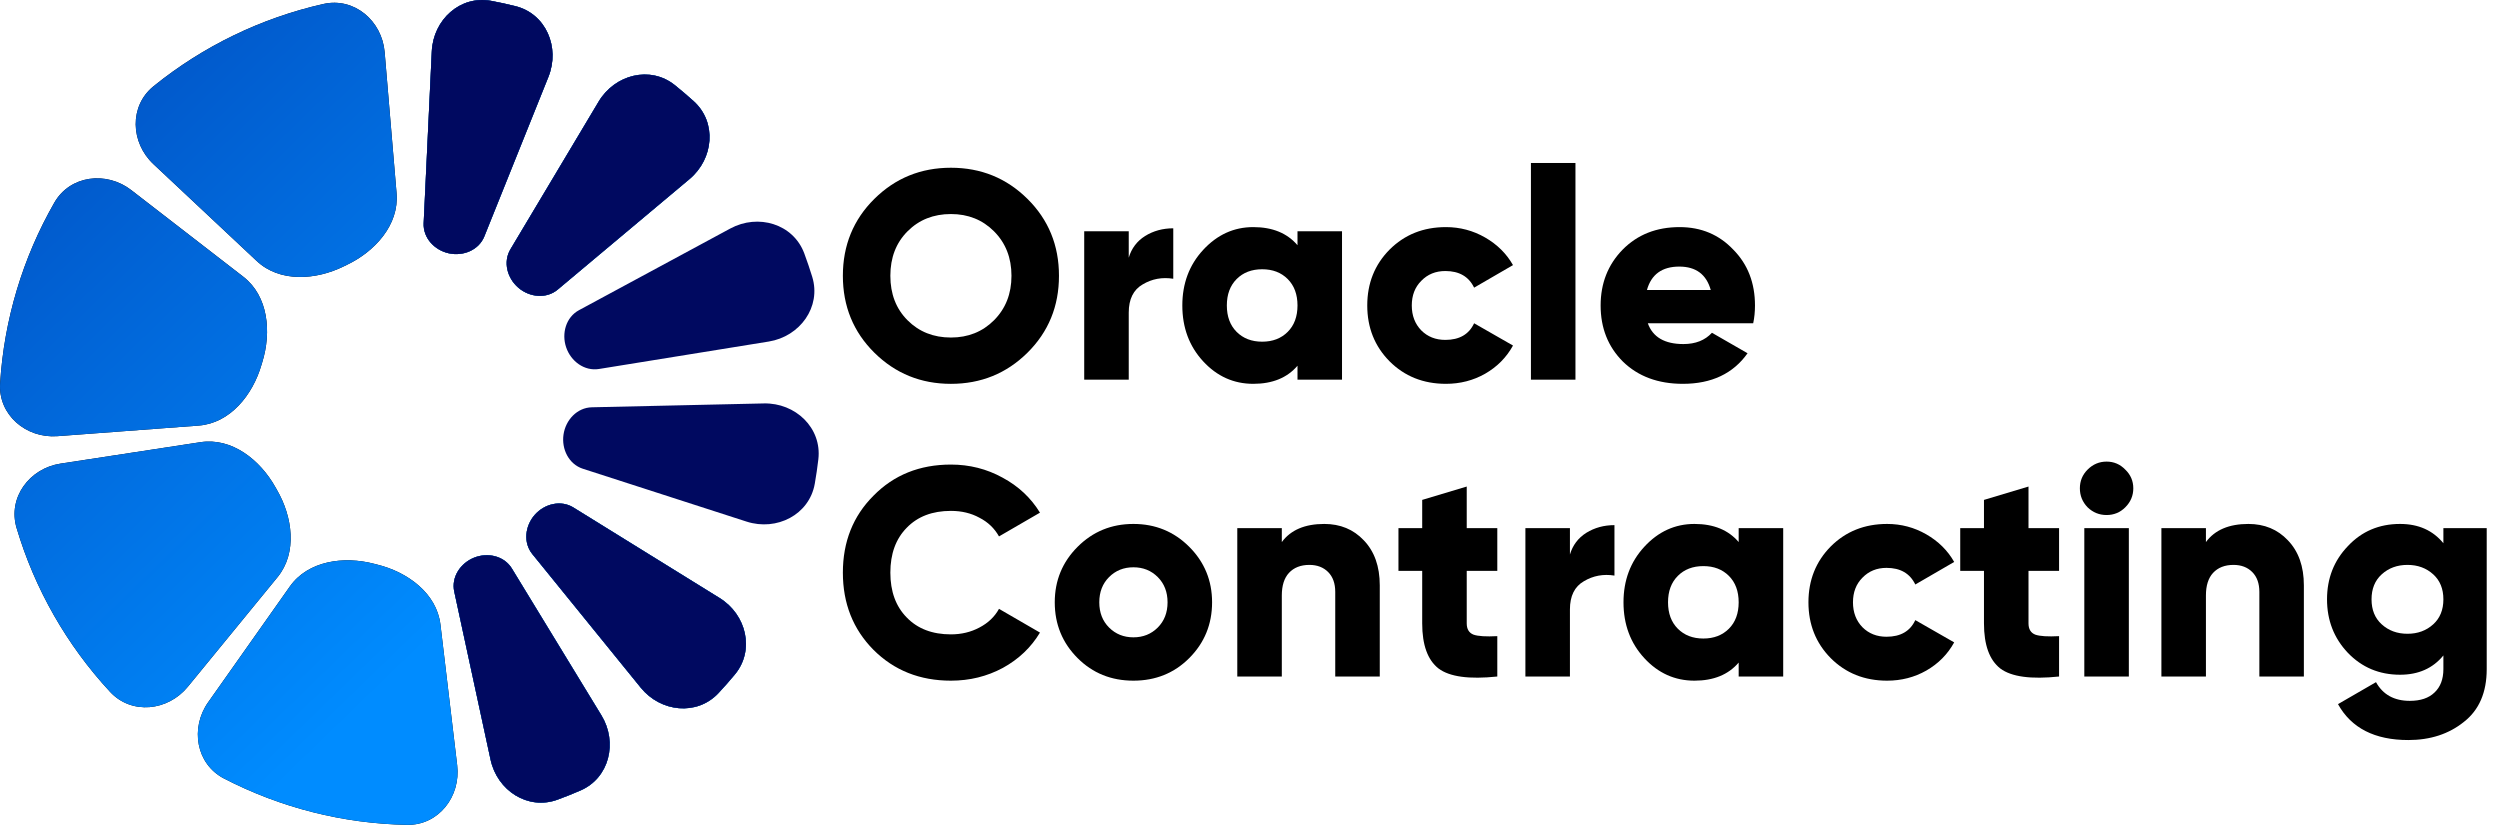
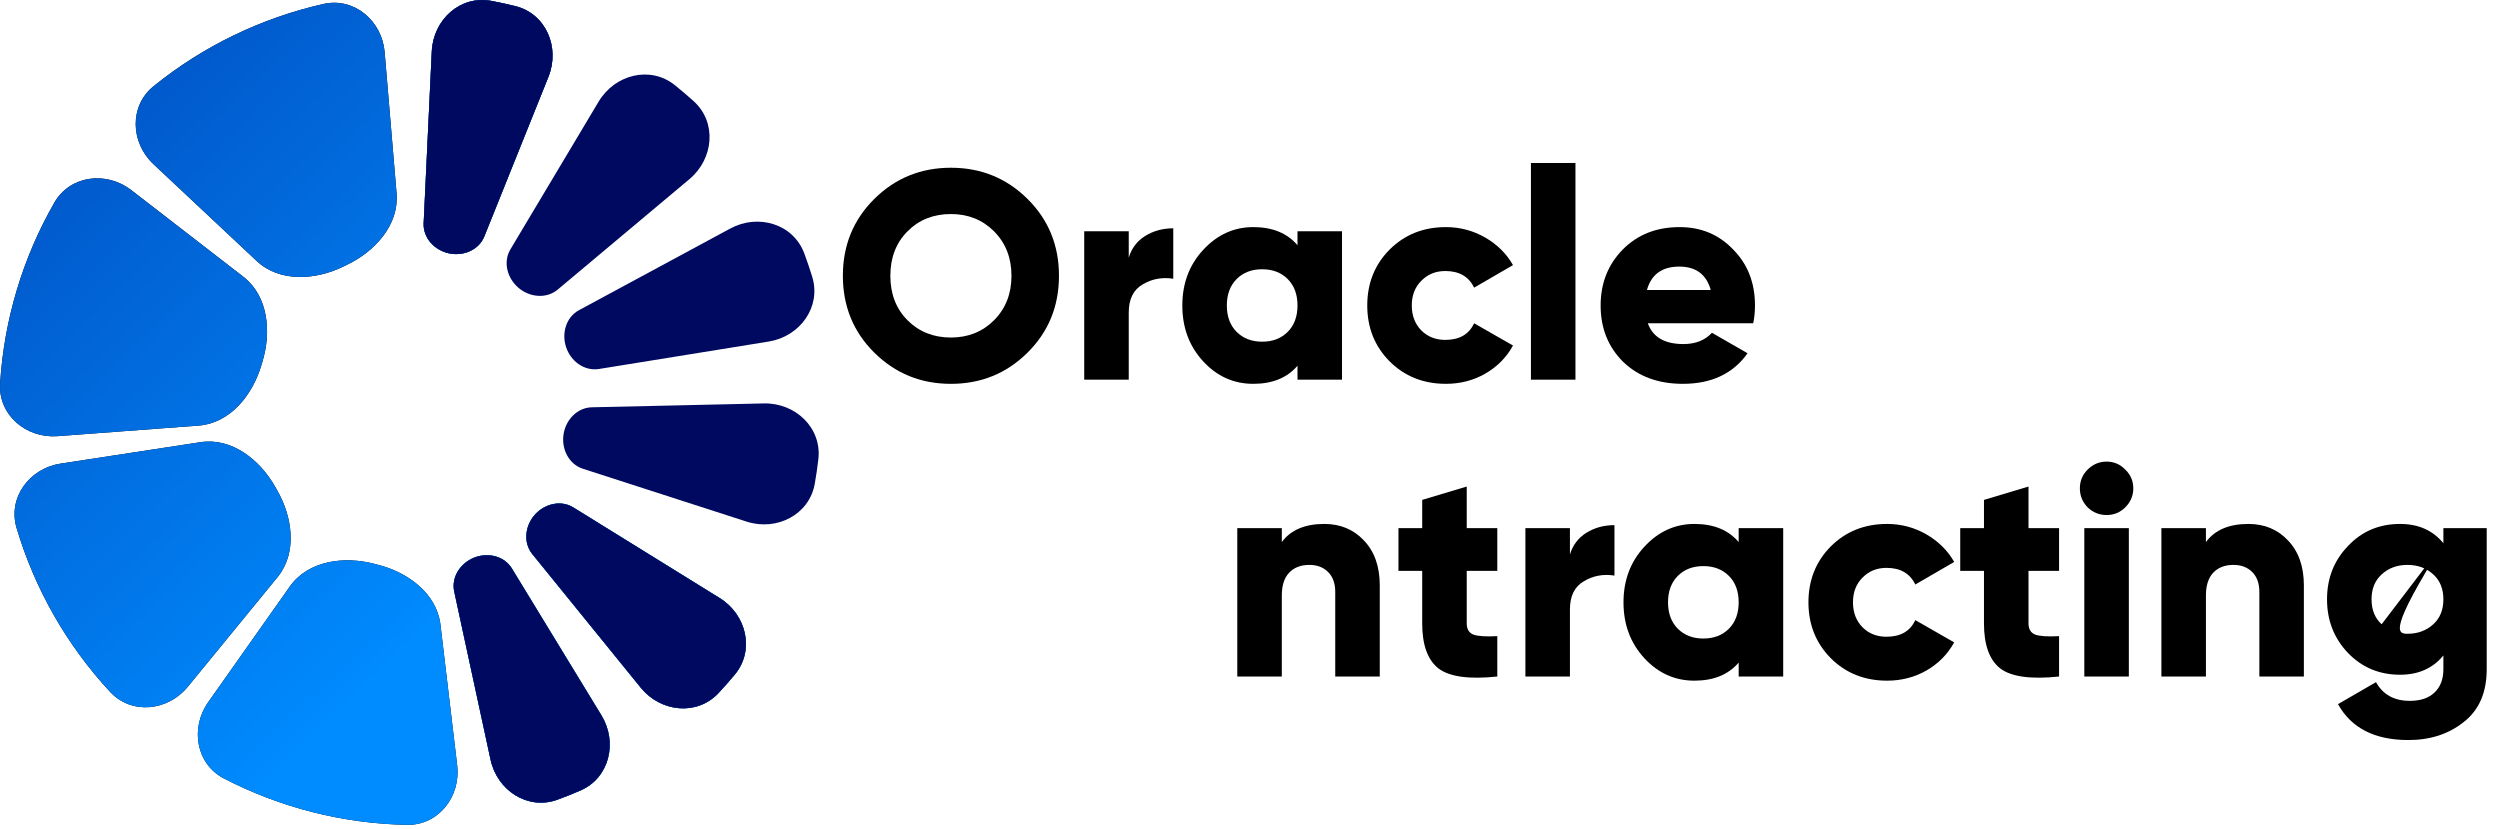
<svg xmlns="http://www.w3.org/2000/svg" width="100%" height="100%" viewBox="0 0 175 58" xml:space="preserve" style="fill-rule:evenodd;clip-rule:evenodd;stroke-linejoin:round;stroke-miterlimit:2;">
  <g transform="matrix(1,0,0,1,-40.96,-19.845)">
    <path d="M91.333,61.706C93.211,62.868 93.811,65.356 92.402,67.057C92.033,67.503 91.65,67.937 91.255,68.36C89.746,69.974 87.203,69.696 85.811,67.981L78.224,58.632C77.573,57.83 77.71,56.661 78.392,55.885C79.075,55.109 80.218,54.825 81.096,55.368L91.333,61.706Z" style="fill-rule:nonzero;" />
  </g>
  <g transform="matrix(1,0,0,1,-40.96,-19.845)">
    <path d="M91.333,61.706C93.211,62.868 93.811,65.356 92.402,67.057C92.033,67.503 91.65,67.937 91.255,68.36C89.746,69.974 87.203,69.696 85.811,67.981L78.224,58.632C77.573,57.83 77.71,56.661 78.392,55.885C79.075,55.109 80.218,54.825 81.096,55.368L91.333,61.706Z" style="fill:url(#_Linear1);fill-rule:nonzero;" />
  </g>
  <g transform="matrix(1,0,0,1,-40.96,-19.845)">
    <path d="M91.333,61.706C93.211,62.868 93.811,65.356 92.402,67.057C92.033,67.503 91.65,67.937 91.255,68.36C89.746,69.974 87.203,69.696 85.811,67.981L78.224,58.632C77.573,57.83 77.71,56.661 78.392,55.885C79.075,55.109 80.218,54.825 81.096,55.368L91.333,61.706Z" style="fill:rgb(0,9,96);fill-rule:nonzero;" />
  </g>
  <g transform="matrix(1,0,0,1,-40.96,-19.845)">
    <path d="M83.061,69.922C84.211,71.808 83.621,74.298 81.595,75.178C81.064,75.409 80.527,75.624 79.983,75.823C77.908,76.581 75.765,75.183 75.299,73.023L72.756,61.255C72.538,60.245 73.189,59.264 74.148,58.881C75.108,58.497 76.256,58.76 76.793,59.642L83.061,69.922Z" style="fill-rule:nonzero;" />
  </g>
  <g transform="matrix(1,0,0,1,-40.96,-19.845)">
    <path d="M83.061,69.922C84.211,71.808 83.621,74.298 81.595,75.178C81.064,75.409 80.527,75.624 79.983,75.823C77.908,76.581 75.765,75.183 75.299,73.023L72.756,61.255C72.538,60.245 73.189,59.264 74.148,58.881C75.108,58.497 76.256,58.76 76.793,59.642L83.061,69.922Z" style="fill:url(#_Linear2);fill-rule:nonzero;" />
  </g>
  <g transform="matrix(1,0,0,1,-40.96,-19.845)">
    <path d="M83.061,69.922C84.211,71.808 83.621,74.298 81.595,75.178C81.064,75.409 80.527,75.624 79.983,75.823C77.908,76.581 75.765,75.183 75.299,73.023L72.756,61.255C72.538,60.245 73.189,59.264 74.148,58.881C75.108,58.497 76.256,58.76 76.793,59.642L83.061,69.922Z" style="fill:rgb(0,9,96);fill-rule:nonzero;" />
  </g>
  <g transform="matrix(1,0,0,1,-40.96,-19.845)">
    <path d="M51.701,31.335C50.09,29.823 49.994,27.267 51.712,25.878C55.181,23.074 59.249,21.105 63.599,20.123C65.754,19.637 67.7,21.298 67.887,23.5L68.721,33.375C68.907,35.576 67.213,37.451 65.217,38.396C65.158,38.424 65.1,38.452 65.042,38.481C63.062,39.461 60.541,39.627 58.929,38.115L51.701,31.335Z" style="fill-rule:nonzero;" />
  </g>
  <g transform="matrix(1,0,0,1,-40.96,-19.845)">
    <path d="M51.701,31.335C50.09,29.823 49.994,27.267 51.712,25.878C55.181,23.074 59.249,21.105 63.599,20.123C65.754,19.637 67.7,21.298 67.887,23.5L68.721,33.375C68.907,35.576 67.213,37.451 65.217,38.396C65.158,38.424 65.1,38.452 65.042,38.481C63.062,39.461 60.541,39.627 58.929,38.115L51.701,31.335Z" style="fill:url(#_Linear3);fill-rule:nonzero;" />
  </g>
  <g transform="matrix(1,0,0,1,-40.96,-19.845)">
    <path d="M44.981,50.377C42.778,50.542 40.829,48.884 40.967,46.68C41.246,42.228 42.546,37.899 44.764,34.03C45.863,32.114 48.403,31.803 50.151,33.154L57.991,39.216C59.739,40.567 59.975,43.083 59.321,45.193C59.302,45.255 59.283,45.317 59.265,45.379C58.649,47.501 57.066,49.471 54.863,49.636L44.981,50.377Z" style="fill-rule:nonzero;" />
  </g>
  <g transform="matrix(1,0,0,1,-40.96,-19.845)">
    <path d="M44.981,50.377C42.778,50.542 40.829,48.884 40.967,46.68C41.246,42.228 42.546,37.899 44.764,34.03C45.863,32.114 48.403,31.803 50.151,33.154L57.991,39.216C59.739,40.567 59.975,43.083 59.321,45.193C59.302,45.255 59.283,45.317 59.265,45.379C58.649,47.501 57.066,49.471 54.863,49.636L44.981,50.377Z" style="fill:url(#_Linear4);fill-rule:nonzero;" />
  </g>
  <g transform="matrix(1,0,0,1,-40.96,-19.845)">
    <path d="M54.109,67.916C52.71,69.626 50.166,69.894 48.664,68.274C45.632,65.003 43.393,61.077 42.12,56.802C41.49,54.685 43.016,52.631 45.199,52.297L54.996,50.797C57.179,50.463 59.164,52.027 60.242,53.955C60.274,54.012 60.306,54.068 60.338,54.124C61.449,56.033 61.785,58.537 60.386,60.247L54.109,67.916Z" style="fill-rule:nonzero;" />
  </g>
  <g transform="matrix(1,0,0,1,-40.96,-19.845)">
    <path d="M54.109,67.916C52.71,69.626 50.166,69.894 48.664,68.274C45.632,65.003 43.393,61.077 42.12,56.802C41.49,54.685 43.016,52.631 45.199,52.297L54.996,50.797C57.179,50.463 59.164,52.027 60.242,53.955C60.274,54.012 60.306,54.068 60.338,54.124C61.449,56.033 61.785,58.537 60.386,60.247L54.109,67.916Z" style="fill:url(#_Linear5);fill-rule:nonzero;" />
  </g>
  <g transform="matrix(1,0,0,1,-40.96,-19.845)">
    <path d="M72.964,73.414C73.225,75.608 71.653,77.627 69.445,77.585C64.985,77.5 60.604,76.39 56.642,74.342C54.68,73.327 54.259,70.804 55.533,68.999L61.247,60.902C62.521,59.097 65.024,58.752 67.161,59.313C67.224,59.329 67.286,59.345 67.349,59.361C69.495,59.884 71.532,61.379 71.793,63.573L72.964,73.414Z" style="fill-rule:nonzero;" />
  </g>
  <g transform="matrix(1,0,0,1,-40.96,-19.845)">
    <path d="M72.964,73.414C73.225,75.608 71.653,77.627 69.445,77.585C64.985,77.5 60.604,76.39 56.642,74.342C54.68,73.327 54.259,70.804 55.533,68.999L61.247,60.902C62.521,59.097 65.024,58.752 67.161,59.313C67.224,59.329 67.286,59.345 67.349,59.361C69.495,59.884 71.532,61.379 71.793,63.573L72.964,73.414Z" style="fill:url(#_Linear6);fill-rule:nonzero;" />
  </g>
  <g transform="matrix(1,0,0,1,-40.96,-19.845)">
    <path d="M71.185,23.438C71.289,21.231 73.172,19.499 75.344,19.905C75.913,20.011 76.478,20.134 77.04,20.275C79.184,20.809 80.175,23.168 79.352,25.218L74.864,36.39C74.479,37.349 73.39,37.797 72.381,37.577C71.371,37.357 70.567,36.496 70.616,35.464L71.185,23.438Z" style="fill-rule:nonzero;" />
  </g>
  <g transform="matrix(1,0,0,1,-40.96,-19.845)">
    <path d="M71.185,23.438C71.289,21.231 73.172,19.499 75.344,19.905C75.913,20.011 76.478,20.134 77.04,20.275C79.184,20.809 80.175,23.168 79.352,25.218L74.864,36.39C74.479,37.349 73.39,37.797 72.381,37.577C71.371,37.357 70.567,36.496 70.616,35.464L71.185,23.438Z" style="fill:url(#_Linear7);fill-rule:nonzero;" />
  </g>
  <g transform="matrix(1,0,0,1,-40.96,-19.845)">
    <path d="M71.185,23.438C71.289,21.231 73.172,19.499 75.344,19.905C75.913,20.011 76.478,20.134 77.04,20.275C79.184,20.809 80.175,23.168 79.352,25.218L74.864,36.39C74.479,37.349 73.39,37.797 72.381,37.577C71.371,37.357 70.567,36.496 70.616,35.464L71.185,23.438Z" style="fill:rgb(0,9,96);fill-rule:nonzero;" />
  </g>
  <g transform="matrix(1,0,0,1,-40.96,-19.845)">
-     <path d="M82.864,26.959C83.997,25.062 86.474,24.423 88.198,25.804C88.649,26.167 89.09,26.542 89.519,26.93C91.157,28.413 90.919,30.96 89.226,32.38L80,40.115C79.209,40.779 78.037,40.661 77.251,39.99C76.464,39.32 76.161,38.182 76.691,37.295L82.864,26.959Z" style="fill-rule:nonzero;" />
-   </g>
+     </g>
  <g transform="matrix(1,0,0,1,-40.96,-19.845)">
-     <path d="M82.864,26.959C83.997,25.062 86.474,24.423 88.198,25.804C88.649,26.167 89.09,26.542 89.519,26.93C91.157,28.413 90.919,30.96 89.226,32.38L80,40.115C79.209,40.779 78.037,40.661 77.251,39.99C76.464,39.32 76.161,38.182 76.691,37.295L82.864,26.959Z" style="fill:url(#_Linear8);fill-rule:nonzero;" />
-   </g>
+     </g>
  <g transform="matrix(1,0,0,1,-40.96,-19.845)">
    <path d="M82.864,26.959C83.997,25.062 86.474,24.423 88.198,25.804C88.649,26.167 89.09,26.542 89.519,26.93C91.157,28.413 90.919,30.96 89.226,32.38L80,40.115C79.209,40.779 78.037,40.661 77.251,39.99C76.464,39.32 76.161,38.182 76.691,37.295L82.864,26.959Z" style="fill:rgb(0,9,96);fill-rule:nonzero;" />
  </g>
  <g transform="matrix(0.859,0.512,-0.512,0.859,-6.253,-49.59)">
    <path d="M82.864,26.959C83.997,25.062 86.474,24.423 88.198,25.804C88.649,26.167 89.09,26.542 89.519,26.93C91.157,28.413 90.919,30.96 89.226,32.38L80,40.115C79.209,40.779 78.037,40.661 77.251,39.99C76.464,39.32 76.161,38.182 76.691,37.295L82.864,26.959Z" style="fill:rgb(0,9,96);fill-rule:nonzero;" />
  </g>
  <g transform="matrix(0.532,0.847,-0.847,0.532,32.22,-56.288)">
    <path d="M82.864,26.959C83.997,25.062 86.474,24.423 88.198,25.804C88.649,26.167 89.09,26.542 89.519,26.93C91.157,28.413 90.919,30.96 89.226,32.38L80,40.115C79.209,40.779 78.037,40.661 77.251,39.99C76.464,39.32 76.161,38.182 76.691,37.295L82.864,26.959Z" style="fill:rgb(0,9,96);fill-rule:nonzero;" />
  </g>
  <g transform="matrix(1,0,0,1,-40.96,-19.845)">
-     <path d="M211.997,57.872L211.997,56.812L215.03,56.812L215.03,66.682C215.03,68.316 214.497,69.549 213.43,70.38C212.378,71.225 211.082,71.648 209.545,71.648C207.19,71.648 205.548,70.81 204.62,69.134L207.28,67.596C207.765,68.469 208.554,68.905 209.649,68.905C210.397,68.905 210.972,68.711 211.373,68.323C211.789,67.935 211.997,67.388 211.997,66.682L211.997,65.726C211.263,66.626 210.251,67.076 208.963,67.076C207.509,67.076 206.29,66.564 205.306,65.539C204.336,64.514 203.852,63.267 203.852,61.799C203.852,60.33 204.336,59.091 205.306,58.079C206.276,57.041 207.495,56.521 208.963,56.521C210.251,56.521 211.263,56.971 211.997,57.872ZM207.675,63.544C208.16,63.987 208.762,64.209 209.483,64.209C210.203,64.209 210.805,63.987 211.29,63.544C211.761,63.115 211.997,62.533 211.997,61.799C211.997,61.065 211.761,60.483 211.29,60.053C210.805,59.61 210.203,59.388 209.483,59.388C208.762,59.388 208.16,59.61 207.675,60.053C207.204,60.483 206.968,61.065 206.968,61.799C206.968,62.533 207.204,63.115 207.675,63.544Z" style="fill-rule:nonzero;" />
+     <path d="M211.997,57.872L211.997,56.812L215.03,56.812L215.03,66.682C215.03,68.316 214.497,69.549 213.43,70.38C212.378,71.225 211.082,71.648 209.545,71.648C207.19,71.648 205.548,70.81 204.62,69.134L207.28,67.596C207.765,68.469 208.554,68.905 209.649,68.905C210.397,68.905 210.972,68.711 211.373,68.323C211.789,67.935 211.997,67.388 211.997,66.682L211.997,65.726C211.263,66.626 210.251,67.076 208.963,67.076C207.509,67.076 206.29,66.564 205.306,65.539C204.336,64.514 203.852,63.267 203.852,61.799C203.852,60.33 204.336,59.091 205.306,58.079C206.276,57.041 207.495,56.521 208.963,56.521C210.251,56.521 211.263,56.971 211.997,57.872ZC208.16,63.987 208.762,64.209 209.483,64.209C210.203,64.209 210.805,63.987 211.29,63.544C211.761,63.115 211.997,62.533 211.997,61.799C211.997,61.065 211.761,60.483 211.29,60.053C210.805,59.61 210.203,59.388 209.483,59.388C208.762,59.388 208.16,59.61 207.675,60.053C207.204,60.483 206.968,61.065 206.968,61.799C206.968,62.533 207.204,63.115 207.675,63.544Z" style="fill-rule:nonzero;" />
  </g>
  <g transform="matrix(1,0,0,1,-40.96,-19.845)">
    <path d="M198.346,56.521C199.468,56.521 200.389,56.902 201.109,57.664C201.857,58.44 202.231,59.492 202.231,60.822L202.231,67.201L199.115,67.201L199.115,61.279C199.115,60.684 198.948,60.219 198.616,59.887C198.284,59.555 197.847,59.388 197.307,59.388C196.697,59.388 196.22,59.575 195.873,59.949C195.541,60.31 195.375,60.836 195.375,61.529L195.375,67.201L192.258,67.201L192.258,56.812L195.375,56.812L195.375,57.789C195.998,56.944 196.988,56.521 198.346,56.521Z" style="fill-rule:nonzero;" />
  </g>
  <g transform="matrix(1,0,0,1,-40.96,-19.845)">
    <path d="M189.73,55.357C189.37,55.717 188.933,55.897 188.421,55.897C187.908,55.897 187.465,55.717 187.091,55.357C186.731,54.983 186.551,54.54 186.551,54.027C186.551,53.515 186.731,53.078 187.091,52.718C187.465,52.344 187.908,52.157 188.421,52.157C188.933,52.157 189.37,52.344 189.73,52.718C190.104,53.078 190.291,53.515 190.291,54.027C190.291,54.54 190.104,54.983 189.73,55.357ZM189.979,67.201L186.862,67.201L186.862,56.812L189.979,56.812L189.979,67.201Z" style="fill-rule:nonzero;" />
  </g>
  <g transform="matrix(1,0,0,1,-40.96,-19.845)">
    <path d="M185.095,56.812L185.095,59.804L182.955,59.804L182.955,63.482C182.955,63.883 183.114,64.147 183.433,64.271C183.751,64.382 184.305,64.417 185.095,64.375L185.095,67.201C183.128,67.409 181.757,67.222 180.981,66.64C180.219,66.044 179.838,64.992 179.838,63.482L179.838,59.804L178.176,59.804L178.176,56.812L179.838,56.812L179.838,54.838L182.955,53.903L182.955,56.812L185.095,56.812Z" style="fill-rule:nonzero;" />
  </g>
  <g transform="matrix(1,0,0,1,-40.96,-19.845)">
    <path d="M173.057,67.492C171.478,67.492 170.162,66.966 169.109,65.913C168.07,64.86 167.551,63.558 167.551,62.007C167.551,60.455 168.07,59.153 169.109,58.1C170.162,57.047 171.478,56.521 173.057,56.521C174.041,56.521 174.955,56.763 175.8,57.248C176.645,57.733 177.296,58.377 177.753,59.181L175.031,60.76C174.657,59.984 173.985,59.596 173.016,59.596C172.337,59.596 171.776,59.825 171.332,60.282C170.889,60.725 170.668,61.3 170.668,62.007C170.668,62.713 170.889,63.295 171.332,63.752C171.776,64.195 172.337,64.417 173.016,64.417C173.999,64.417 174.671,64.029 175.031,63.253L177.753,64.812C177.296,65.643 176.645,66.301 175.8,66.786C174.969,67.257 174.054,67.492 173.057,67.492Z" style="fill-rule:nonzero;" />
  </g>
  <g transform="matrix(1,0,0,1,-40.96,-19.845)">
    <path d="M162.667,57.789L162.667,56.812L165.784,56.812L165.784,67.201L162.667,67.201L162.667,66.225C161.947,67.07 160.915,67.492 159.572,67.492C158.2,67.492 157.03,66.966 156.06,65.913C155.09,64.86 154.605,63.558 154.605,62.007C154.605,60.469 155.09,59.174 156.06,58.121C157.043,57.054 158.214,56.521 159.572,56.521C160.915,56.521 161.947,56.944 162.667,57.789ZM157.722,62.007C157.722,62.782 157.951,63.399 158.408,63.856C158.865,64.313 159.461,64.542 160.195,64.542C160.929,64.542 161.525,64.313 161.982,63.856C162.439,63.399 162.667,62.782 162.667,62.007C162.667,61.231 162.439,60.614 161.982,60.157C161.525,59.7 160.929,59.472 160.195,59.472C159.461,59.472 158.865,59.7 158.408,60.157C157.951,60.614 157.722,61.231 157.722,62.007Z" style="fill-rule:nonzero;" />
  </g>
  <g transform="matrix(1,0,0,1,-40.96,-19.845)">
    <path d="M150.855,56.812L150.855,58.661C151.049,58.01 151.43,57.504 151.998,57.144C152.58,56.784 153.238,56.604 153.972,56.604L153.972,60.136C153.196,60.012 152.483,60.143 151.832,60.531C151.181,60.905 150.855,61.563 150.855,62.505L150.855,67.201L147.738,67.201L147.738,56.812L150.855,56.812Z" style="fill-rule:nonzero;" />
  </g>
  <g transform="matrix(1,0,0,1,-40.96,-19.845)">
    <path d="M145.771,56.812L145.771,59.804L143.631,59.804L143.631,63.482C143.631,63.883 143.79,64.147 144.108,64.271C144.427,64.382 144.981,64.417 145.771,64.375L145.771,67.201C143.804,67.409 142.432,67.222 141.657,66.64C140.895,66.044 140.514,64.992 140.514,63.482L140.514,59.804L138.852,59.804L138.852,56.812L140.514,56.812L140.514,54.838L143.631,53.903L143.631,56.812L145.771,56.812Z" style="fill-rule:nonzero;" />
  </g>
  <g transform="matrix(1,0,0,1,-40.96,-19.845)">
    <path d="M133.658,56.521C134.78,56.521 135.702,56.902 136.422,57.664C137.17,58.44 137.544,59.492 137.544,60.822L137.544,67.201L134.427,67.201L134.427,61.279C134.427,60.684 134.261,60.219 133.929,59.887C133.596,59.555 133.16,59.388 132.619,59.388C132.01,59.388 131.532,59.575 131.186,59.949C130.853,60.31 130.687,60.836 130.687,61.529L130.687,67.201L127.57,67.201L127.57,56.812L130.687,56.812L130.687,57.789C131.31,56.944 132.301,56.521 133.658,56.521Z" style="fill-rule:nonzero;" />
  </g>
  <g transform="matrix(1,0,0,1,-40.96,-19.845)">
-     <path d="M124.206,65.913C123.153,66.966 121.851,67.492 120.299,67.492C118.748,67.492 117.446,66.966 116.393,65.913C115.326,64.846 114.793,63.544 114.793,62.007C114.793,60.483 115.326,59.188 116.393,58.121C117.46,57.054 118.762,56.521 120.299,56.521C121.837,56.521 123.139,57.054 124.206,58.121C125.272,59.188 125.806,60.483 125.806,62.007C125.806,63.544 125.272,64.846 124.206,65.913ZM117.91,62.007C117.91,62.727 118.138,63.316 118.595,63.773C119.053,64.23 119.62,64.458 120.299,64.458C120.978,64.458 121.546,64.23 122.003,63.773C122.46,63.316 122.689,62.727 122.689,62.007C122.689,61.286 122.46,60.698 122.003,60.24C121.546,59.783 120.978,59.555 120.299,59.555C119.62,59.555 119.053,59.783 118.595,60.24C118.138,60.698 117.91,61.286 117.91,62.007Z" style="fill-rule:nonzero;" />
-   </g>
+     </g>
  <g transform="matrix(1,0,0,1,-40.96,-19.845)">
-     <path d="M107.524,67.492C105.349,67.492 103.542,66.772 102.101,65.331C100.674,63.89 99.961,62.09 99.961,59.929C99.961,57.768 100.674,55.974 102.101,54.547C103.528,53.093 105.336,52.365 107.524,52.365C108.826,52.365 110.032,52.67 111.14,53.28C112.248,53.875 113.121,54.692 113.758,55.731L110.89,57.394C110.572,56.826 110.115,56.389 109.519,56.085C108.937,55.766 108.272,55.607 107.524,55.607C106.222,55.607 105.19,56.002 104.428,56.791C103.666,57.567 103.285,58.613 103.285,59.929C103.285,61.245 103.666,62.29 104.428,63.066C105.19,63.856 106.222,64.251 107.524,64.251C108.258,64.251 108.923,64.091 109.519,63.773C110.129,63.454 110.586,63.018 110.89,62.464L113.758,64.126C113.134,65.165 112.269,65.989 111.16,66.598C110.052,67.194 108.84,67.492 107.524,67.492Z" style="fill-rule:nonzero;" />
-   </g>
+     </g>
  <g transform="matrix(1,0,0,1,-40.96,-19.845)">
    <path d="M163.684,42.474L156.308,42.474C156.654,43.444 157.485,43.929 158.801,43.929C159.646,43.929 160.311,43.666 160.796,43.139L163.289,44.573C162.278,46 160.768,46.713 158.76,46.713C157.028,46.713 155.629,46.194 154.562,45.155C153.523,44.116 153.004,42.807 153.004,41.228C153.004,39.676 153.516,38.374 154.542,37.321C155.58,36.269 156.91,35.742 158.531,35.742C160.041,35.742 161.294,36.269 162.292,37.321C163.303,38.346 163.809,39.649 163.809,41.228C163.809,41.671 163.767,42.087 163.684,42.474ZM156.245,40.147L160.713,40.147C160.408,39.053 159.674,38.506 158.51,38.506C157.305,38.506 156.55,39.053 156.245,40.147Z" style="fill-rule:nonzero;" />
  </g>
  <g transform="matrix(1,0,0,1,-40.96,-19.845)">
    <rect x="148.125" y="31.254" width="3.117" height="15.168" style="fill-rule:nonzero;" />
  </g>
  <g transform="matrix(1,0,0,1,-40.96,-19.845)">
    <path d="M142.174,46.713C140.595,46.713 139.279,46.187 138.226,45.134C137.187,44.081 136.668,42.779 136.668,41.228C136.668,39.676 137.187,38.374 138.226,37.321C139.279,36.269 140.595,35.742 142.174,35.742C143.158,35.742 144.072,35.985 144.917,36.469C145.762,36.954 146.413,37.598 146.87,38.402L144.148,39.981C143.774,39.205 143.102,38.817 142.133,38.817C141.454,38.817 140.893,39.046 140.45,39.503C140.006,39.946 139.785,40.521 139.785,41.228C139.785,41.934 140.006,42.516 140.45,42.973C140.893,43.416 141.454,43.638 142.133,43.638C143.116,43.638 143.788,43.25 144.148,42.474L146.87,44.033C146.413,44.864 145.762,45.522 144.917,46.007C144.086,46.478 143.172,46.713 142.174,46.713Z" style="fill-rule:nonzero;" />
  </g>
  <g transform="matrix(1,0,0,1,-40.96,-19.845)">
    <path d="M131.785,37.01L131.785,36.033L134.901,36.033L134.901,46.422L131.785,46.422L131.785,45.446C131.064,46.291 130.032,46.713 128.689,46.713C127.317,46.713 126.147,46.187 125.177,45.134C124.207,44.081 123.723,42.779 123.723,41.228C123.723,39.69 124.207,38.395 125.177,37.342C126.161,36.276 127.331,35.742 128.689,35.742C130.032,35.742 131.064,36.165 131.785,37.01ZM126.839,41.228C126.839,42.003 127.068,42.62 127.525,43.077C127.982,43.534 128.578,43.763 129.312,43.763C130.046,43.763 130.642,43.534 131.099,43.077C131.556,42.62 131.785,42.003 131.785,41.228C131.785,40.452 131.556,39.836 131.099,39.378C130.642,38.921 130.046,38.693 129.312,38.693C128.578,38.693 127.982,38.921 127.525,39.378C127.068,39.836 126.839,40.452 126.839,41.228Z" style="fill-rule:nonzero;" />
  </g>
  <g transform="matrix(1,0,0,1,-40.96,-19.845)">
    <path d="M119.972,36.033L119.972,37.883C120.166,37.232 120.547,36.726 121.115,36.366C121.697,36.006 122.355,35.826 123.089,35.826L123.089,39.358C122.313,39.233 121.6,39.365 120.949,39.753C120.298,40.127 119.972,40.785 119.972,41.727L119.972,46.423L116.855,46.423L116.855,36.033L119.972,36.033Z" style="fill-rule:nonzero;" />
  </g>
  <g transform="matrix(1,0,0,1,-40.96,-19.845)">
    <path d="M112.885,44.532C111.417,45.986 109.63,46.714 107.524,46.714C105.419,46.714 103.632,45.986 102.163,44.532C100.695,43.077 99.961,41.283 99.961,39.15C99.961,37.017 100.695,35.223 102.163,33.769C103.632,32.314 105.419,31.587 107.524,31.587C109.63,31.587 111.417,32.314 112.885,33.769C114.353,35.223 115.088,37.017 115.088,39.15C115.088,41.283 114.353,43.077 112.885,44.532ZM103.285,39.15C103.285,40.425 103.687,41.464 104.491,42.267C105.294,43.07 106.305,43.472 107.524,43.472C108.729,43.472 109.734,43.07 110.537,42.267C111.354,41.45 111.763,40.411 111.763,39.15C111.763,37.89 111.354,36.851 110.537,36.033C109.734,35.23 108.729,34.828 107.524,34.828C106.305,34.828 105.294,35.23 104.491,36.033C103.687,36.837 103.285,37.876 103.285,39.15Z" style="fill-rule:nonzero;" />
  </g>
  <defs>
    <linearGradient id="_Linear1" x1="0" y1="0" x2="1" y2="0" gradientUnits="userSpaceOnUse" gradientTransform="matrix(71.642,74.342,-74.342,71.642,8.146,-17.91)">
      <stop offset="0" style="stop-color:rgb(3,15,128);stop-opacity:1" />
      <stop offset="1" style="stop-color:rgb(0,140,255);stop-opacity:1" />
    </linearGradient>
    <linearGradient id="_Linear2" x1="0" y1="0" x2="1" y2="0" gradientUnits="userSpaceOnUse" gradientTransform="matrix(71.642,74.342,-74.342,71.642,8.146,-17.91)">
      <stop offset="0" style="stop-color:rgb(3,15,128);stop-opacity:1" />
      <stop offset="1" style="stop-color:rgb(0,140,255);stop-opacity:1" />
    </linearGradient>
    <linearGradient id="_Linear3" x1="0" y1="0" x2="1" y2="0" gradientUnits="userSpaceOnUse" gradientTransform="matrix(71.792,74.197,-74.197,71.792,8.012,-17.784)">
      <stop offset="0" style="stop-color:rgb(3,15,128);stop-opacity:1" />
      <stop offset="1" style="stop-color:rgb(0,140,255);stop-opacity:1" />
    </linearGradient>
    <linearGradient id="_Linear4" x1="0" y1="0" x2="1" y2="0" gradientUnits="userSpaceOnUse" gradientTransform="matrix(71.792,74.197,-74.197,71.792,8.012,-17.784)">
      <stop offset="0" style="stop-color:rgb(3,15,128);stop-opacity:1" />
      <stop offset="1" style="stop-color:rgb(0,140,255);stop-opacity:1" />
    </linearGradient>
    <linearGradient id="_Linear5" x1="0" y1="0" x2="1" y2="0" gradientUnits="userSpaceOnUse" gradientTransform="matrix(71.792,74.197,-74.197,71.792,8.012,-17.784)">
      <stop offset="0" style="stop-color:rgb(3,15,128);stop-opacity:1" />
      <stop offset="1" style="stop-color:rgb(0,140,255);stop-opacity:1" />
    </linearGradient>
    <linearGradient id="_Linear6" x1="0" y1="0" x2="1" y2="0" gradientUnits="userSpaceOnUse" gradientTransform="matrix(71.792,74.197,-74.197,71.792,8.012,-17.784)">
      <stop offset="0" style="stop-color:rgb(3,15,128);stop-opacity:1" />
      <stop offset="1" style="stop-color:rgb(0,140,255);stop-opacity:1" />
    </linearGradient>
    <linearGradient id="_Linear7" x1="0" y1="0" x2="1" y2="0" gradientUnits="userSpaceOnUse" gradientTransform="matrix(71.642,74.342,-74.342,71.642,8.146,-17.91)">
      <stop offset="0" style="stop-color:rgb(3,15,128);stop-opacity:1" />
      <stop offset="1" style="stop-color:rgb(0,140,255);stop-opacity:1" />
    </linearGradient>
    <linearGradient id="_Linear8" x1="0" y1="0" x2="1" y2="0" gradientUnits="userSpaceOnUse" gradientTransform="matrix(71.642,74.342,-74.342,71.642,8.146,-17.91)">
      <stop offset="0" style="stop-color:rgb(3,15,128);stop-opacity:1" />
      <stop offset="1" style="stop-color:rgb(0,140,255);stop-opacity:1" />
    </linearGradient>
  </defs>
</svg>